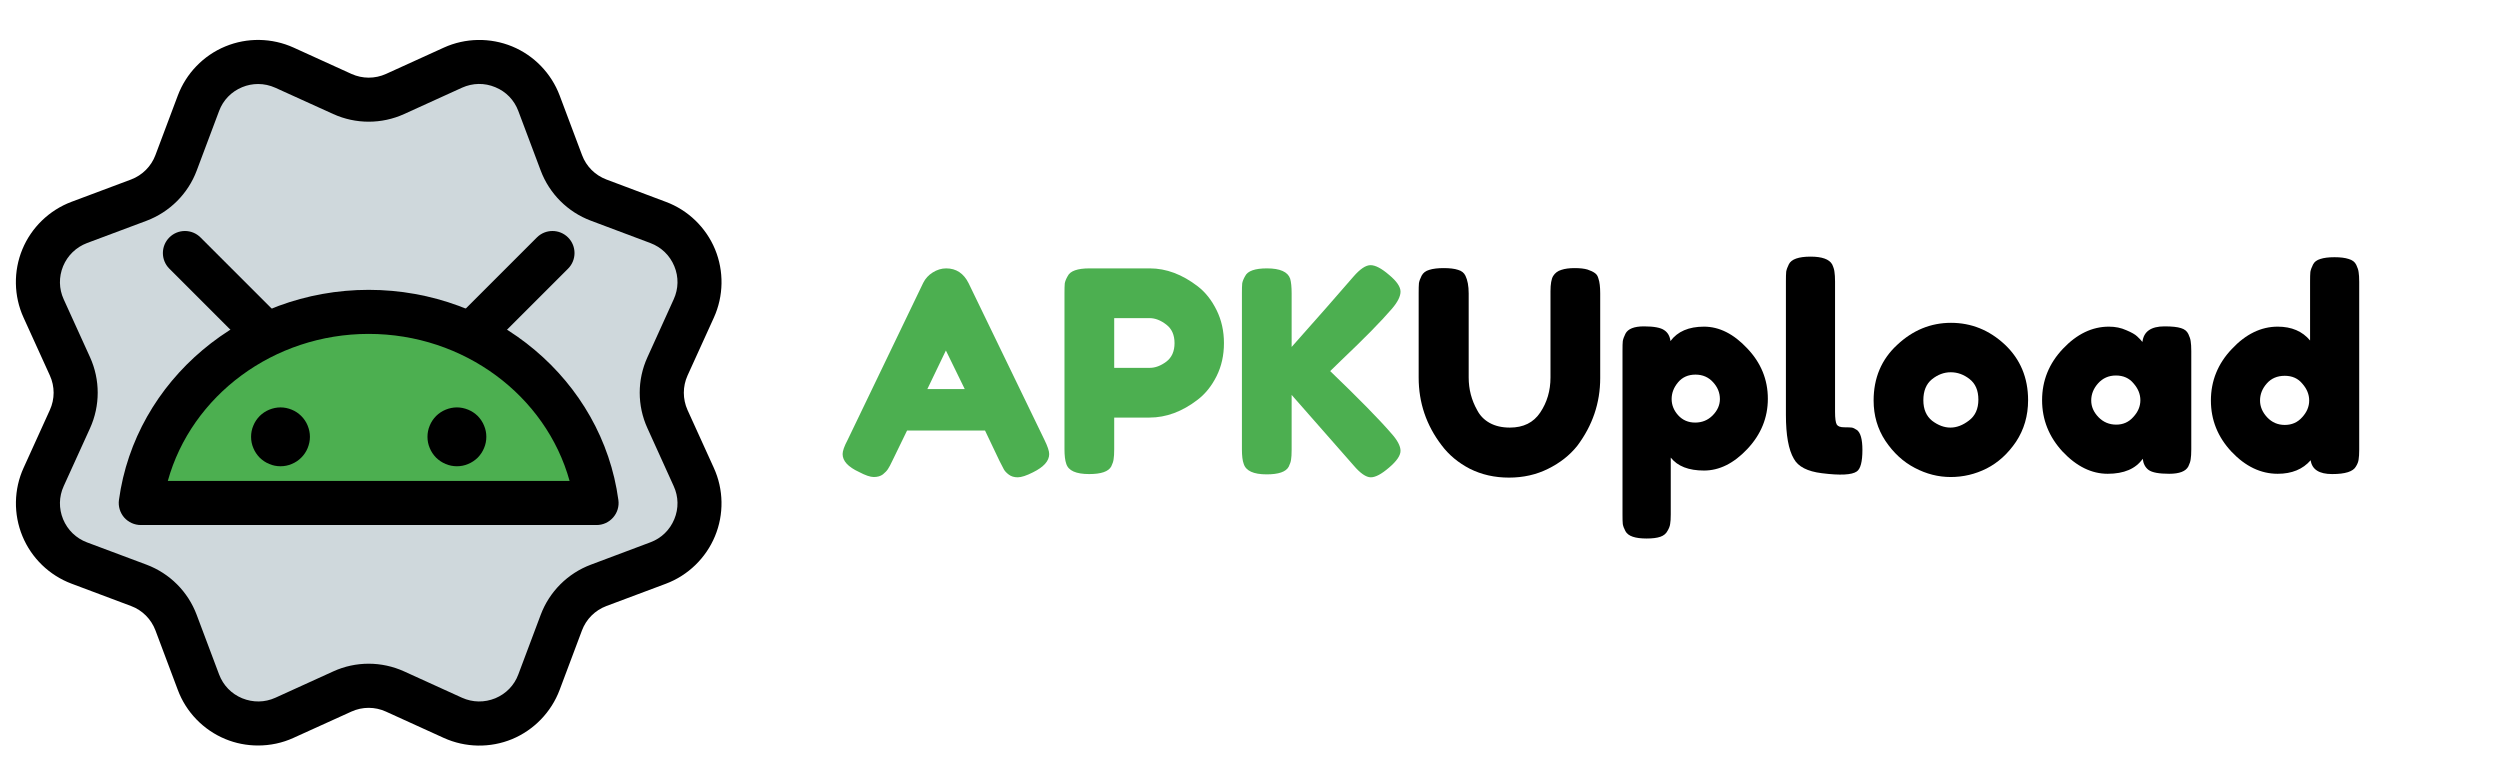
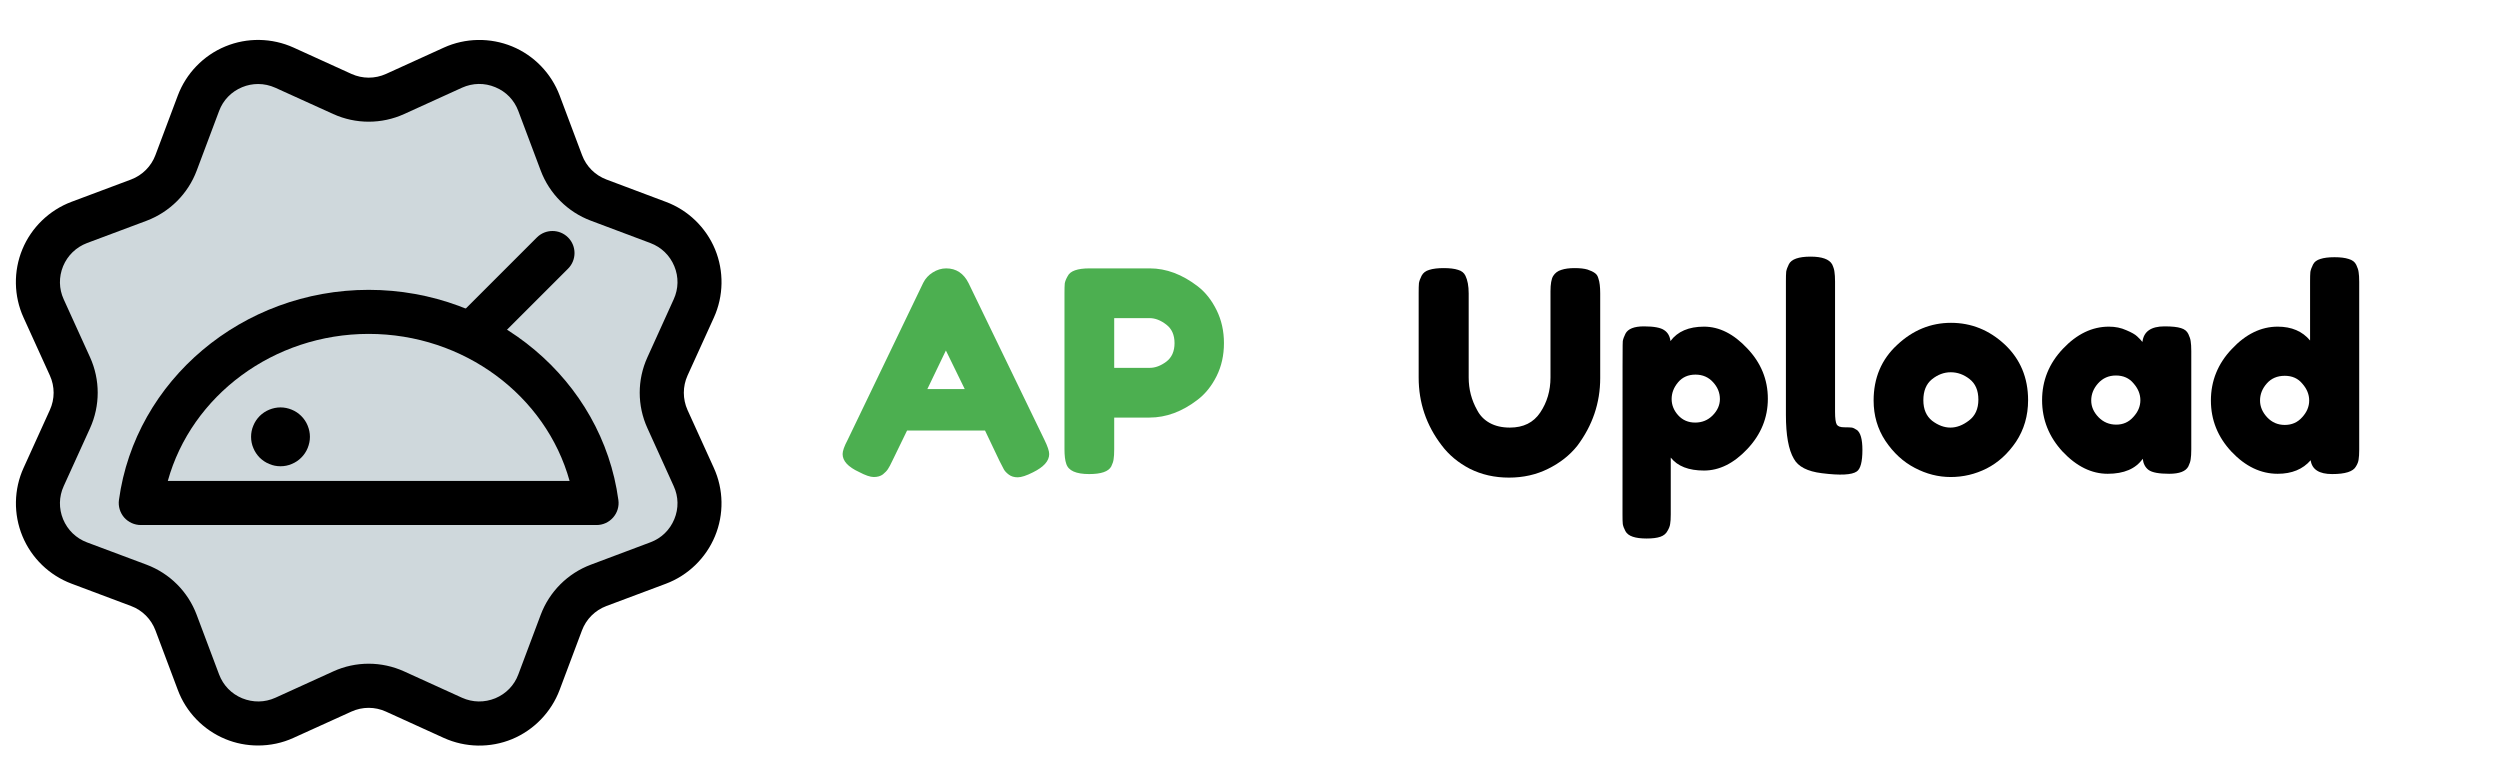
<svg xmlns="http://www.w3.org/2000/svg" width="177" zoomAndPan="magnify" viewBox="0 0 132.75 40.5" height="54" preserveAspectRatio="xMidYMid meet" version="1.0">
  <defs>
    <g />
    <clipPath id="c9ccf9a91b">
      <path d="M 0.688 2 L 38.469 2 L 38.469 39.746 L 0.688 39.746 Z M 0.688 2 " clip-rule="nonzero" />
    </clipPath>
  </defs>
  <g fill="#4caf50" fill-opacity="1">
    <g transform="translate(44.524, 25.189)">
      <g>
        <path d="M 6.906 -10.156 L 10.938 -1.828 C 11.102 -1.492 11.188 -1.242 11.188 -1.078 C 11.188 -0.711 10.898 -0.391 10.328 -0.109 C 9.984 0.066 9.711 0.156 9.516 0.156 C 9.328 0.156 9.172 0.109 9.047 0.016 C 8.922 -0.078 8.832 -0.172 8.781 -0.266 C 8.727 -0.367 8.648 -0.52 8.547 -0.719 L 7.781 -2.328 L 3.641 -2.328 L 2.859 -0.719 C 2.766 -0.52 2.688 -0.375 2.625 -0.281 C 2.57 -0.195 2.484 -0.102 2.359 0 C 2.234 0.094 2.07 0.141 1.875 0.141 C 1.688 0.141 1.426 0.051 1.094 -0.125 C 0.508 -0.395 0.219 -0.711 0.219 -1.078 C 0.219 -1.242 0.305 -1.492 0.484 -1.828 L 4.5 -10.172 C 4.613 -10.398 4.781 -10.582 5 -10.719 C 5.227 -10.863 5.469 -10.938 5.719 -10.938 C 6.25 -10.938 6.645 -10.676 6.906 -10.156 Z M 5.703 -6.578 L 4.719 -4.531 L 6.703 -4.531 Z M 5.703 -6.578 " />
      </g>
    </g>
  </g>
  <g fill="#4caf50" fill-opacity="1">
    <g transform="translate(55.93, 25.189)">
      <g>
        <path d="M 8.672 -8.719 C 8.93 -8.195 9.062 -7.613 9.062 -6.969 C 9.062 -6.32 8.93 -5.738 8.672 -5.219 C 8.41 -4.695 8.078 -4.281 7.672 -3.969 C 6.848 -3.332 5.992 -3.016 5.109 -3.016 L 3.234 -3.016 L 3.234 -1.328 C 3.234 -1.098 3.223 -0.926 3.203 -0.812 C 3.191 -0.695 3.148 -0.566 3.078 -0.422 C 2.93 -0.148 2.539 -0.016 1.906 -0.016 C 1.207 -0.016 0.801 -0.195 0.688 -0.562 C 0.625 -0.738 0.594 -1 0.594 -1.344 L 0.594 -9.625 C 0.594 -9.852 0.598 -10.023 0.609 -10.141 C 0.629 -10.254 0.68 -10.383 0.766 -10.531 C 0.898 -10.801 1.285 -10.938 1.922 -10.938 L 5.125 -10.938 C 6 -10.938 6.848 -10.617 7.672 -9.984 C 8.078 -9.672 8.41 -9.25 8.672 -8.719 Z M 5.125 -5.656 C 5.414 -5.656 5.707 -5.766 6 -5.984 C 6.289 -6.203 6.438 -6.531 6.438 -6.969 C 6.438 -7.406 6.289 -7.734 6 -7.953 C 5.707 -8.18 5.41 -8.297 5.109 -8.297 L 3.234 -8.297 L 3.234 -5.656 Z M 5.125 -5.656 " />
      </g>
    </g>
  </g>
  <g fill="#4caf50" fill-opacity="1">
    <g transform="translate(65.352, 25.189)">
      <g>
-         <path d="M 5.281 -5.484 C 6.801 -4.023 7.879 -2.926 8.516 -2.188 C 8.848 -1.82 9.016 -1.508 9.016 -1.25 C 9.016 -1 8.812 -0.703 8.406 -0.359 C 8.008 -0.016 7.688 0.156 7.438 0.156 C 7.188 0.156 6.879 -0.055 6.516 -0.484 L 3.234 -4.219 L 3.234 -1.312 C 3.234 -1.07 3.223 -0.895 3.203 -0.781 C 3.191 -0.676 3.148 -0.551 3.078 -0.406 C 2.93 -0.133 2.539 0 1.906 0 C 1.207 0 0.801 -0.188 0.688 -0.562 C 0.625 -0.727 0.594 -0.984 0.594 -1.328 L 0.594 -9.625 C 0.594 -9.852 0.598 -10.023 0.609 -10.141 C 0.629 -10.254 0.68 -10.383 0.766 -10.531 C 0.898 -10.801 1.285 -10.938 1.922 -10.938 C 2.617 -10.938 3.031 -10.754 3.156 -10.391 C 3.207 -10.211 3.234 -9.953 3.234 -9.609 L 3.234 -6.766 C 4.586 -8.285 5.68 -9.531 6.516 -10.5 C 6.867 -10.906 7.172 -11.109 7.422 -11.109 C 7.68 -11.109 8.008 -10.938 8.406 -10.594 C 8.812 -10.258 9.016 -9.961 9.016 -9.703 C 9.016 -9.453 8.863 -9.148 8.562 -8.797 C 7.988 -8.129 7.094 -7.219 5.875 -6.062 Z M 5.281 -5.484 " />
-       </g>
+         </g>
    </g>
  </g>
  <g fill="#000000" fill-opacity="1">
    <g transform="translate(74.737, 25.189)">
      <g>
        <path d="M 7.734 -10.531 C 7.836 -10.695 7.984 -10.805 8.172 -10.859 C 8.359 -10.922 8.594 -10.953 8.875 -10.953 C 9.164 -10.953 9.395 -10.926 9.562 -10.875 C 9.727 -10.82 9.859 -10.758 9.953 -10.688 C 10.047 -10.625 10.109 -10.523 10.141 -10.391 C 10.203 -10.211 10.234 -9.953 10.234 -9.609 L 10.234 -5.109 C 10.234 -3.797 9.828 -2.598 9.016 -1.516 C 8.617 -1.016 8.102 -0.609 7.469 -0.297 C 6.844 0.016 6.148 0.172 5.391 0.172 C 4.629 0.172 3.938 0.016 3.312 -0.297 C 2.695 -0.617 2.195 -1.035 1.812 -1.547 C 1 -2.609 0.594 -3.805 0.594 -5.141 L 0.594 -9.625 C 0.594 -9.863 0.598 -10.039 0.609 -10.156 C 0.629 -10.27 0.676 -10.398 0.75 -10.547 C 0.832 -10.703 0.969 -10.805 1.156 -10.859 C 1.352 -10.922 1.609 -10.953 1.922 -10.953 C 2.242 -10.953 2.5 -10.922 2.688 -10.859 C 2.875 -10.805 3.004 -10.703 3.078 -10.547 C 3.191 -10.316 3.25 -10.004 3.25 -9.609 L 3.25 -5.141 C 3.25 -4.523 3.398 -3.945 3.703 -3.406 C 3.848 -3.125 4.066 -2.898 4.359 -2.734 C 4.66 -2.566 5.02 -2.484 5.438 -2.484 C 6.156 -2.484 6.691 -2.75 7.047 -3.281 C 7.41 -3.82 7.594 -4.441 7.594 -5.141 L 7.594 -9.719 C 7.594 -10.102 7.641 -10.375 7.734 -10.531 Z M 7.734 -10.531 " />
      </g>
    </g>
  </g>
  <g fill="#000000" fill-opacity="1">
    <g transform="translate(85.561, 25.189)">
      <g>
-         <path d="M 0.594 2.141 L 0.594 -6.578 C 0.594 -6.805 0.598 -6.973 0.609 -7.078 C 0.629 -7.191 0.676 -7.32 0.75 -7.469 C 0.883 -7.727 1.211 -7.859 1.734 -7.859 C 2.266 -7.859 2.625 -7.789 2.812 -7.656 C 3 -7.531 3.109 -7.336 3.141 -7.078 C 3.516 -7.586 4.109 -7.844 4.922 -7.844 C 5.734 -7.844 6.5 -7.457 7.219 -6.688 C 7.945 -5.926 8.312 -5.035 8.312 -4.016 C 8.312 -3.004 7.945 -2.113 7.219 -1.344 C 6.5 -0.582 5.734 -0.203 4.922 -0.203 C 4.109 -0.203 3.52 -0.43 3.156 -0.891 L 3.156 2.125 C 3.156 2.352 3.145 2.52 3.125 2.625 C 3.113 2.738 3.066 2.863 2.984 3 C 2.91 3.145 2.785 3.25 2.609 3.312 C 2.43 3.375 2.188 3.406 1.875 3.406 C 1.57 3.406 1.328 3.375 1.141 3.312 C 0.953 3.25 0.82 3.148 0.75 3.016 C 0.676 2.879 0.629 2.754 0.609 2.641 C 0.598 2.535 0.594 2.367 0.594 2.141 Z M 3.547 -4.891 C 3.316 -4.617 3.203 -4.32 3.203 -4 C 3.203 -3.688 3.316 -3.398 3.547 -3.141 C 3.785 -2.879 4.086 -2.75 4.453 -2.75 C 4.816 -2.75 5.125 -2.875 5.375 -3.125 C 5.633 -3.383 5.766 -3.676 5.766 -4 C 5.766 -4.332 5.645 -4.629 5.406 -4.891 C 5.164 -5.16 4.852 -5.297 4.469 -5.297 C 4.082 -5.297 3.773 -5.16 3.547 -4.891 Z M 3.547 -4.891 " />
+         <path d="M 0.594 2.141 C 0.594 -6.805 0.598 -6.973 0.609 -7.078 C 0.629 -7.191 0.676 -7.32 0.75 -7.469 C 0.883 -7.727 1.211 -7.859 1.734 -7.859 C 2.266 -7.859 2.625 -7.789 2.812 -7.656 C 3 -7.531 3.109 -7.336 3.141 -7.078 C 3.516 -7.586 4.109 -7.844 4.922 -7.844 C 5.734 -7.844 6.5 -7.457 7.219 -6.688 C 7.945 -5.926 8.312 -5.035 8.312 -4.016 C 8.312 -3.004 7.945 -2.113 7.219 -1.344 C 6.5 -0.582 5.734 -0.203 4.922 -0.203 C 4.109 -0.203 3.52 -0.43 3.156 -0.891 L 3.156 2.125 C 3.156 2.352 3.145 2.52 3.125 2.625 C 3.113 2.738 3.066 2.863 2.984 3 C 2.91 3.145 2.785 3.25 2.609 3.312 C 2.43 3.375 2.188 3.406 1.875 3.406 C 1.57 3.406 1.328 3.375 1.141 3.312 C 0.953 3.25 0.82 3.148 0.75 3.016 C 0.676 2.879 0.629 2.754 0.609 2.641 C 0.598 2.535 0.594 2.367 0.594 2.141 Z M 3.547 -4.891 C 3.316 -4.617 3.203 -4.32 3.203 -4 C 3.203 -3.688 3.316 -3.398 3.547 -3.141 C 3.785 -2.879 4.086 -2.75 4.453 -2.75 C 4.816 -2.75 5.125 -2.875 5.375 -3.125 C 5.633 -3.383 5.766 -3.676 5.766 -4 C 5.766 -4.332 5.645 -4.629 5.406 -4.891 C 5.164 -5.16 4.852 -5.297 4.469 -5.297 C 4.082 -5.297 3.773 -5.16 3.547 -4.891 Z M 3.547 -4.891 " />
      </g>
    </g>
  </g>
  <g fill="#000000" fill-opacity="1">
    <g transform="translate(94.238, 25.189)">
      <g>
        <path d="M 0.594 -10.25 C 0.594 -10.477 0.598 -10.648 0.609 -10.766 C 0.629 -10.879 0.676 -11.008 0.75 -11.156 C 0.883 -11.426 1.27 -11.562 1.906 -11.562 C 2.508 -11.562 2.891 -11.426 3.047 -11.156 C 3.117 -11.008 3.16 -10.875 3.172 -10.75 C 3.191 -10.633 3.203 -10.461 3.203 -10.234 L 3.203 -3.328 C 3.203 -2.973 3.234 -2.742 3.297 -2.641 C 3.359 -2.547 3.488 -2.5 3.688 -2.5 C 3.895 -2.5 4.031 -2.492 4.094 -2.484 C 4.164 -2.473 4.254 -2.43 4.359 -2.359 C 4.555 -2.223 4.656 -1.867 4.656 -1.297 C 4.656 -0.672 4.555 -0.289 4.359 -0.156 C 4.098 0.031 3.477 0.062 2.5 -0.062 C 1.738 -0.156 1.242 -0.41 1.016 -0.828 C 0.734 -1.305 0.594 -2.082 0.594 -3.156 Z M 0.594 -10.25 " />
      </g>
    </g>
  </g>
  <g fill="#000000" fill-opacity="1">
    <g transform="translate(99.114, 25.189)">
      <g>
        <path d="M 0.375 -3.922 C 0.375 -5.117 0.789 -6.102 1.625 -6.875 C 2.457 -7.656 3.41 -8.047 4.484 -8.047 C 5.566 -8.047 6.52 -7.66 7.344 -6.891 C 8.164 -6.117 8.578 -5.133 8.578 -3.938 C 8.578 -3.113 8.363 -2.379 7.938 -1.734 C 7.508 -1.098 6.988 -0.625 6.375 -0.312 C 5.77 -0.008 5.133 0.141 4.469 0.141 C 3.812 0.141 3.176 -0.02 2.562 -0.344 C 1.945 -0.664 1.426 -1.145 1 -1.781 C 0.582 -2.414 0.375 -3.129 0.375 -3.922 Z M 3.484 -2.844 C 3.805 -2.602 4.129 -2.484 4.453 -2.484 C 4.785 -2.484 5.113 -2.609 5.438 -2.859 C 5.77 -3.109 5.938 -3.477 5.938 -3.969 C 5.938 -4.457 5.781 -4.82 5.469 -5.062 C 5.164 -5.301 4.832 -5.422 4.469 -5.422 C 4.113 -5.422 3.781 -5.297 3.469 -5.047 C 3.164 -4.797 3.016 -4.426 3.016 -3.938 C 3.016 -3.457 3.172 -3.094 3.484 -2.844 Z M 3.484 -2.844 " />
      </g>
    </g>
  </g>
  <g fill="#000000" fill-opacity="1">
    <g transform="translate(108.06, 25.189)">
      <g>
        <path d="M 5.703 -7.031 C 5.766 -7.582 6.156 -7.859 6.875 -7.859 C 7.27 -7.859 7.562 -7.828 7.75 -7.766 C 7.938 -7.711 8.066 -7.609 8.141 -7.453 C 8.211 -7.305 8.254 -7.176 8.266 -7.062 C 8.285 -6.945 8.297 -6.773 8.297 -6.547 L 8.297 -1.328 C 8.297 -1.098 8.285 -0.926 8.266 -0.812 C 8.254 -0.695 8.211 -0.566 8.141 -0.422 C 8.004 -0.16 7.664 -0.031 7.125 -0.031 C 6.582 -0.031 6.219 -0.098 6.031 -0.234 C 5.852 -0.367 5.75 -0.566 5.719 -0.828 C 5.344 -0.297 4.723 -0.031 3.859 -0.031 C 3.004 -0.031 2.207 -0.422 1.469 -1.203 C 0.738 -1.992 0.375 -2.906 0.375 -3.938 C 0.375 -4.977 0.742 -5.891 1.484 -6.672 C 2.223 -7.453 3.035 -7.844 3.922 -7.844 C 4.266 -7.844 4.57 -7.781 4.844 -7.656 C 5.125 -7.539 5.316 -7.43 5.422 -7.328 C 5.535 -7.223 5.629 -7.125 5.703 -7.031 Z M 2.984 -3.922 C 2.984 -3.598 3.113 -3.301 3.375 -3.031 C 3.633 -2.77 3.945 -2.641 4.312 -2.641 C 4.676 -2.641 4.977 -2.773 5.219 -3.047 C 5.469 -3.316 5.594 -3.613 5.594 -3.938 C 5.594 -4.258 5.473 -4.555 5.234 -4.828 C 5.004 -5.109 4.691 -5.25 4.297 -5.25 C 3.91 -5.25 3.594 -5.109 3.344 -4.828 C 3.102 -4.555 2.984 -4.254 2.984 -3.922 Z M 2.984 -3.922 " />
      </g>
    </g>
  </g>
  <g fill="#000000" fill-opacity="1">
    <g transform="translate(116.946, 25.189)">
      <g>
        <path d="M 5.875 -11.141 C 5.945 -11.285 6.078 -11.383 6.266 -11.438 C 6.453 -11.5 6.703 -11.531 7.016 -11.531 C 7.328 -11.531 7.578 -11.5 7.766 -11.438 C 7.961 -11.383 8.098 -11.281 8.172 -11.125 C 8.242 -10.977 8.285 -10.848 8.297 -10.734 C 8.316 -10.617 8.328 -10.445 8.328 -10.219 L 8.328 -1.312 C 8.328 -1.082 8.316 -0.91 8.297 -0.797 C 8.285 -0.68 8.238 -0.555 8.156 -0.422 C 8.008 -0.148 7.586 -0.016 6.891 -0.016 C 6.203 -0.016 5.82 -0.258 5.75 -0.75 C 5.332 -0.27 4.75 -0.031 4 -0.031 C 3.102 -0.031 2.285 -0.422 1.547 -1.203 C 0.816 -1.984 0.453 -2.891 0.453 -3.922 C 0.453 -4.961 0.82 -5.875 1.562 -6.656 C 2.301 -7.445 3.113 -7.844 4 -7.844 C 4.738 -7.844 5.312 -7.598 5.719 -7.109 L 5.719 -10.234 C 5.719 -10.461 5.723 -10.633 5.734 -10.75 C 5.754 -10.863 5.801 -10.992 5.875 -11.141 Z M 3.438 -3.031 C 3.695 -2.758 4.008 -2.625 4.375 -2.625 C 4.75 -2.625 5.055 -2.758 5.297 -3.031 C 5.547 -3.301 5.672 -3.598 5.672 -3.922 C 5.672 -4.242 5.551 -4.539 5.312 -4.812 C 5.082 -5.094 4.77 -5.234 4.375 -5.234 C 3.977 -5.234 3.66 -5.098 3.422 -4.828 C 3.18 -4.555 3.062 -4.254 3.062 -3.922 C 3.062 -3.598 3.188 -3.301 3.438 -3.031 Z M 3.438 -3.031 " />
      </g>
    </g>
  </g>
  <path fill="#cfd8dc" d="M 25.207 38.418 C 24.645 38.418 24.082 38.301 23.562 38.062 L 20.617 36.723 C 19.957 36.426 19.199 36.426 18.539 36.723 L 15.594 38.062 C 14.594 38.516 13.441 38.535 12.426 38.117 C 11.414 37.695 10.609 36.867 10.227 35.84 L 9.09 32.809 C 8.836 32.133 8.301 31.594 7.621 31.34 L 4.59 30.207 C 3.562 29.82 2.734 29.02 2.312 28.004 C 1.895 26.992 1.914 25.836 2.367 24.84 L 3.707 21.891 C 4.004 21.23 4.004 20.473 3.707 19.812 L 2.367 16.871 C 1.914 15.871 1.895 14.715 2.312 13.703 C 2.734 12.691 3.562 11.887 4.59 11.5 L 7.621 10.363 C 8.301 10.109 8.836 9.574 9.09 8.895 L 10.227 5.867 C 10.609 4.84 11.414 4.012 12.426 3.59 C 13.438 3.172 14.594 3.191 15.594 3.645 L 18.539 4.984 C 19.199 5.281 19.957 5.281 20.617 4.984 L 23.562 3.645 C 24.562 3.191 25.715 3.172 26.727 3.59 C 27.742 4.012 28.543 4.84 28.93 5.867 L 30.066 8.898 C 30.32 9.578 30.855 10.113 31.535 10.367 L 34.566 11.504 C 35.594 11.887 36.422 12.691 36.844 13.703 C 37.262 14.719 37.242 15.871 36.789 16.871 L 35.449 19.816 C 35.152 20.477 35.152 21.234 35.449 21.895 L 36.789 24.84 C 37.242 25.84 37.262 26.992 36.844 28.008 C 36.422 29.02 35.594 29.82 34.566 30.207 L 31.535 31.344 C 30.855 31.598 30.32 32.133 30.066 32.812 L 28.93 35.844 C 28.543 36.871 27.742 37.699 26.727 38.121 C 26.242 38.316 25.723 38.418 25.207 38.418 Z M 20.918 5.648 L 20.934 5.648 Z M 20.918 5.648 " fill-opacity="1" fill-rule="nonzero" />
-   <path fill="#4caf50" d="M 25.988 18.102 L 23.832 17.07 C 22.504 16.598 21.07 16.336 19.578 16.336 C 18.094 16.336 16.664 16.594 15.344 17.062 L 13.18 18.09 C 10.32 19.797 8.27 22.613 7.805 25.93 C 7.77 26.18 7.848 26.438 8.012 26.629 C 8.184 26.824 8.426 26.934 8.68 26.934 L 30.473 26.934 C 30.73 26.934 30.973 26.824 31.141 26.629 C 31.305 26.438 31.383 26.18 31.348 25.93 C 30.883 22.617 28.844 19.809 25.988 18.102 Z M 25.988 18.102 " fill-opacity="1" fill-rule="nonzero" />
  <g clip-path="url(#c9ccf9a91b)">
    <path fill="#000000" d="M 13.703 39.586 C 13.109 39.586 12.516 39.473 11.961 39.242 C 10.801 38.762 9.879 37.812 9.441 36.633 L 8.254 33.473 C 8.027 32.875 7.559 32.402 6.961 32.18 L 3.797 30.992 C 2.621 30.551 1.672 29.633 1.191 28.469 C 0.711 27.309 0.73 25.984 1.254 24.84 L 2.648 21.77 C 2.914 21.188 2.914 20.52 2.648 19.938 L 1.25 16.863 C 0.73 15.723 0.707 14.398 1.188 13.238 C 1.668 12.078 2.621 11.156 3.801 10.715 L 6.961 9.531 C 7.559 9.305 8.031 8.832 8.254 8.234 L 9.441 5.074 C 9.883 3.898 10.801 2.945 11.965 2.465 C 13.125 1.984 14.445 2.008 15.59 2.527 L 18.664 3.926 C 19.246 4.188 19.91 4.191 20.496 3.926 L 23.57 2.527 C 24.711 2.008 26.035 1.988 27.195 2.465 C 28.359 2.945 29.277 3.898 29.719 5.074 L 30.906 8.234 C 31.129 8.836 31.602 9.305 32.199 9.531 L 35.359 10.719 C 36.535 11.156 37.488 12.078 37.969 13.238 C 38.449 14.402 38.426 15.723 37.906 16.867 L 36.508 19.941 C 36.246 20.523 36.246 21.188 36.508 21.773 L 37.906 24.848 C 38.426 25.988 38.449 27.312 37.965 28.473 C 37.484 29.633 36.535 30.555 35.359 30.996 L 32.199 32.18 C 31.598 32.406 31.125 32.879 30.902 33.477 L 29.715 36.637 C 29.273 37.812 28.355 38.762 27.195 39.246 C 26.031 39.727 24.711 39.703 23.566 39.184 L 20.492 37.785 C 19.91 37.52 19.242 37.52 18.66 37.785 L 15.586 39.18 C 14.992 39.453 14.348 39.586 13.703 39.586 Z M 13.707 4.461 C 13.418 4.461 13.133 4.516 12.859 4.629 C 12.285 4.867 11.848 5.316 11.633 5.895 L 10.445 9.059 C 9.984 10.289 9.012 11.258 7.781 11.723 L 4.621 12.906 C 4.043 13.125 3.59 13.562 3.352 14.133 C 3.117 14.707 3.125 15.332 3.383 15.895 L 4.781 18.969 C 5.324 20.168 5.324 21.539 4.781 22.738 L 3.383 25.812 C 3.125 26.375 3.117 27.004 3.352 27.574 C 3.59 28.145 4.039 28.582 4.621 28.801 L 7.781 29.984 C 9.016 30.449 9.984 31.418 10.445 32.652 L 11.633 35.812 C 11.852 36.391 12.285 36.84 12.859 37.078 C 13.434 37.312 14.059 37.305 14.621 37.051 L 17.695 35.652 C 18.891 35.105 20.266 35.109 21.461 35.652 L 24.535 37.051 C 25.102 37.305 25.727 37.312 26.301 37.078 C 26.871 36.84 27.309 36.391 27.523 35.812 L 28.711 32.648 C 29.172 31.418 30.145 30.445 31.375 29.984 L 34.535 28.797 C 35.117 28.582 35.566 28.145 35.805 27.57 C 36.043 27 36.031 26.371 35.773 25.812 L 34.379 22.738 C 33.832 21.539 33.832 20.168 34.379 18.969 L 35.773 15.895 C 36.031 15.332 36.043 14.703 35.805 14.133 C 35.566 13.559 35.117 13.125 34.535 12.906 L 31.375 11.719 C 30.145 11.258 29.172 10.285 28.711 9.055 L 27.523 5.895 C 27.305 5.312 26.871 4.863 26.297 4.629 C 25.727 4.391 25.102 4.402 24.535 4.656 L 21.461 6.055 C 20.266 6.598 18.891 6.598 17.695 6.055 L 14.621 4.66 C 14.324 4.527 14.016 4.461 13.707 4.461 Z M 20.977 4.988 L 20.992 4.988 Z M 20.977 4.988 " fill-opacity="1" fill-rule="nonzero" />
  </g>
  <path fill="#000000" d="M 31.68 27.879 L 7.477 27.879 C 7.141 27.879 6.82 27.734 6.594 27.48 C 6.375 27.227 6.27 26.887 6.316 26.551 C 7.18 20.188 12.879 15.391 19.578 15.391 C 26.277 15.391 31.977 20.188 32.836 26.551 C 32.883 26.887 32.781 27.223 32.559 27.477 C 32.336 27.734 32.016 27.879 31.68 27.879 Z M 8.91 25.539 L 30.246 25.539 C 28.988 21.004 24.629 17.73 19.578 17.73 C 14.527 17.73 10.168 21.004 8.91 25.539 Z M 8.91 25.539 " fill-opacity="1" fill-rule="nonzero" />
-   <path fill="#000000" d="M 25.824 23.195 C 25.824 23.402 25.785 23.602 25.703 23.793 C 25.625 23.984 25.512 24.152 25.367 24.301 C 25.219 24.445 25.051 24.559 24.859 24.637 C 24.668 24.719 24.469 24.758 24.262 24.758 C 24.055 24.758 23.855 24.719 23.664 24.637 C 23.473 24.559 23.305 24.445 23.156 24.301 C 23.012 24.152 22.898 23.984 22.82 23.793 C 22.738 23.602 22.699 23.402 22.699 23.195 C 22.699 22.988 22.738 22.789 22.82 22.598 C 22.898 22.406 23.012 22.238 23.156 22.09 C 23.305 21.945 23.473 21.832 23.664 21.754 C 23.855 21.676 24.055 21.633 24.262 21.633 C 24.469 21.633 24.668 21.676 24.859 21.754 C 25.051 21.832 25.219 21.945 25.367 22.09 C 25.512 22.238 25.625 22.406 25.703 22.598 C 25.785 22.789 25.824 22.988 25.824 23.195 Z M 25.824 23.195 " fill-opacity="1" fill-rule="nonzero" />
  <path fill="#000000" d="M 16.457 23.195 C 16.457 23.402 16.414 23.602 16.336 23.793 C 16.258 23.984 16.145 24.152 15.996 24.301 C 15.852 24.445 15.684 24.559 15.492 24.637 C 15.301 24.719 15.102 24.758 14.895 24.758 C 14.688 24.758 14.488 24.719 14.297 24.637 C 14.105 24.559 13.938 24.445 13.789 24.301 C 13.645 24.152 13.531 23.984 13.453 23.793 C 13.371 23.602 13.332 23.402 13.332 23.195 C 13.332 22.988 13.371 22.789 13.453 22.598 C 13.531 22.406 13.645 22.238 13.789 22.09 C 13.938 21.945 14.105 21.832 14.297 21.754 C 14.488 21.676 14.688 21.633 14.895 21.633 C 15.102 21.633 15.301 21.676 15.492 21.754 C 15.684 21.832 15.852 21.945 15.996 22.09 C 16.145 22.238 16.258 22.406 16.336 22.598 C 16.414 22.789 16.457 22.988 16.457 23.195 Z M 16.457 23.195 " fill-opacity="1" fill-rule="nonzero" />
  <path fill="#000000" d="M 25.246 18.699 C 24.945 18.699 24.645 18.586 24.418 18.355 C 23.961 17.898 23.961 17.156 24.418 16.699 L 28.508 12.609 C 28.965 12.152 29.707 12.152 30.164 12.609 C 30.621 13.066 30.621 13.809 30.164 14.266 L 26.074 18.355 C 25.844 18.586 25.547 18.699 25.246 18.699 Z M 25.246 18.699 " fill-opacity="1" fill-rule="nonzero" />
-   <path fill="#000000" d="M 13.91 18.699 C 13.609 18.699 13.312 18.586 13.082 18.355 L 8.992 14.266 C 8.535 13.809 8.535 13.066 8.992 12.609 C 9.449 12.152 10.191 12.152 10.648 12.609 L 14.738 16.699 C 15.195 17.156 15.195 17.898 14.738 18.355 C 14.508 18.586 14.211 18.699 13.91 18.699 Z M 13.91 18.699 " fill-opacity="1" fill-rule="nonzero" />
</svg>